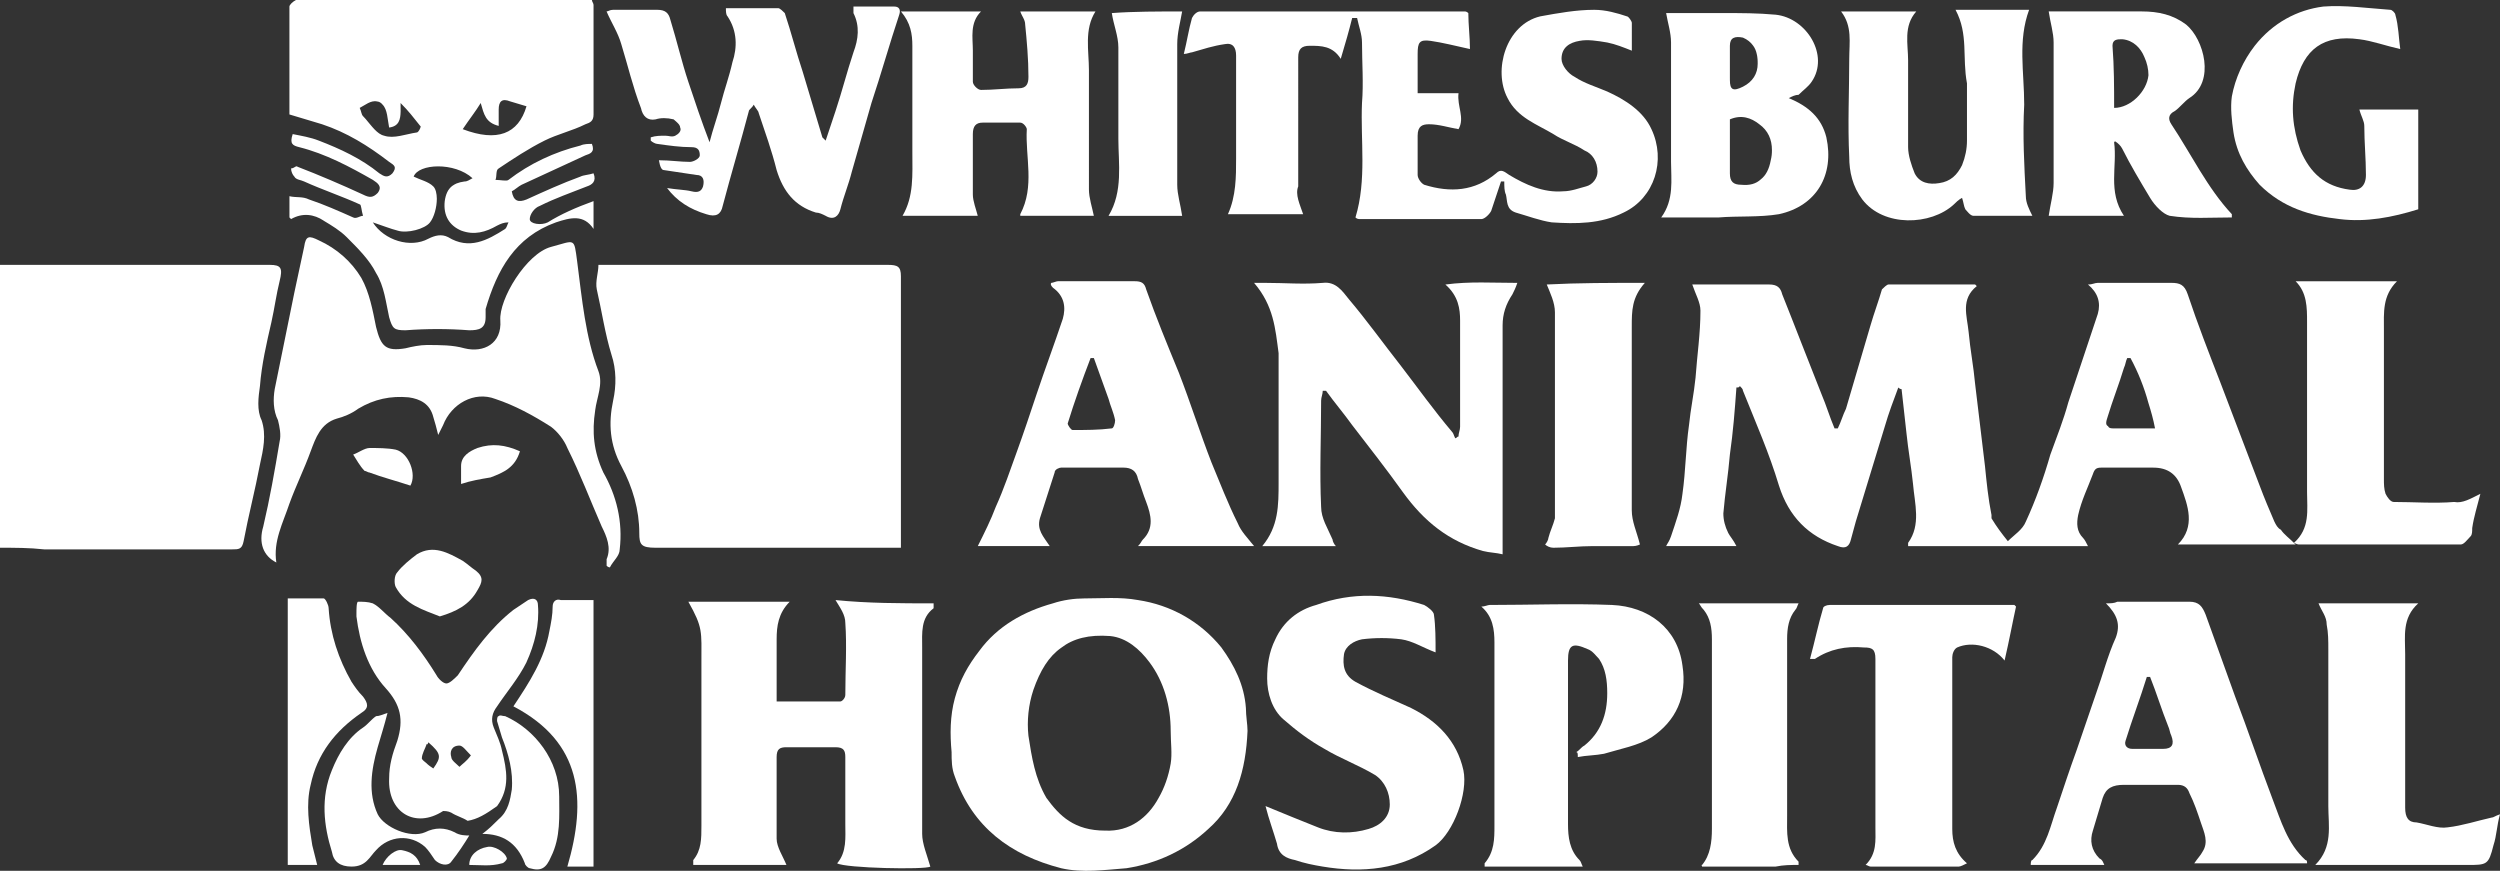
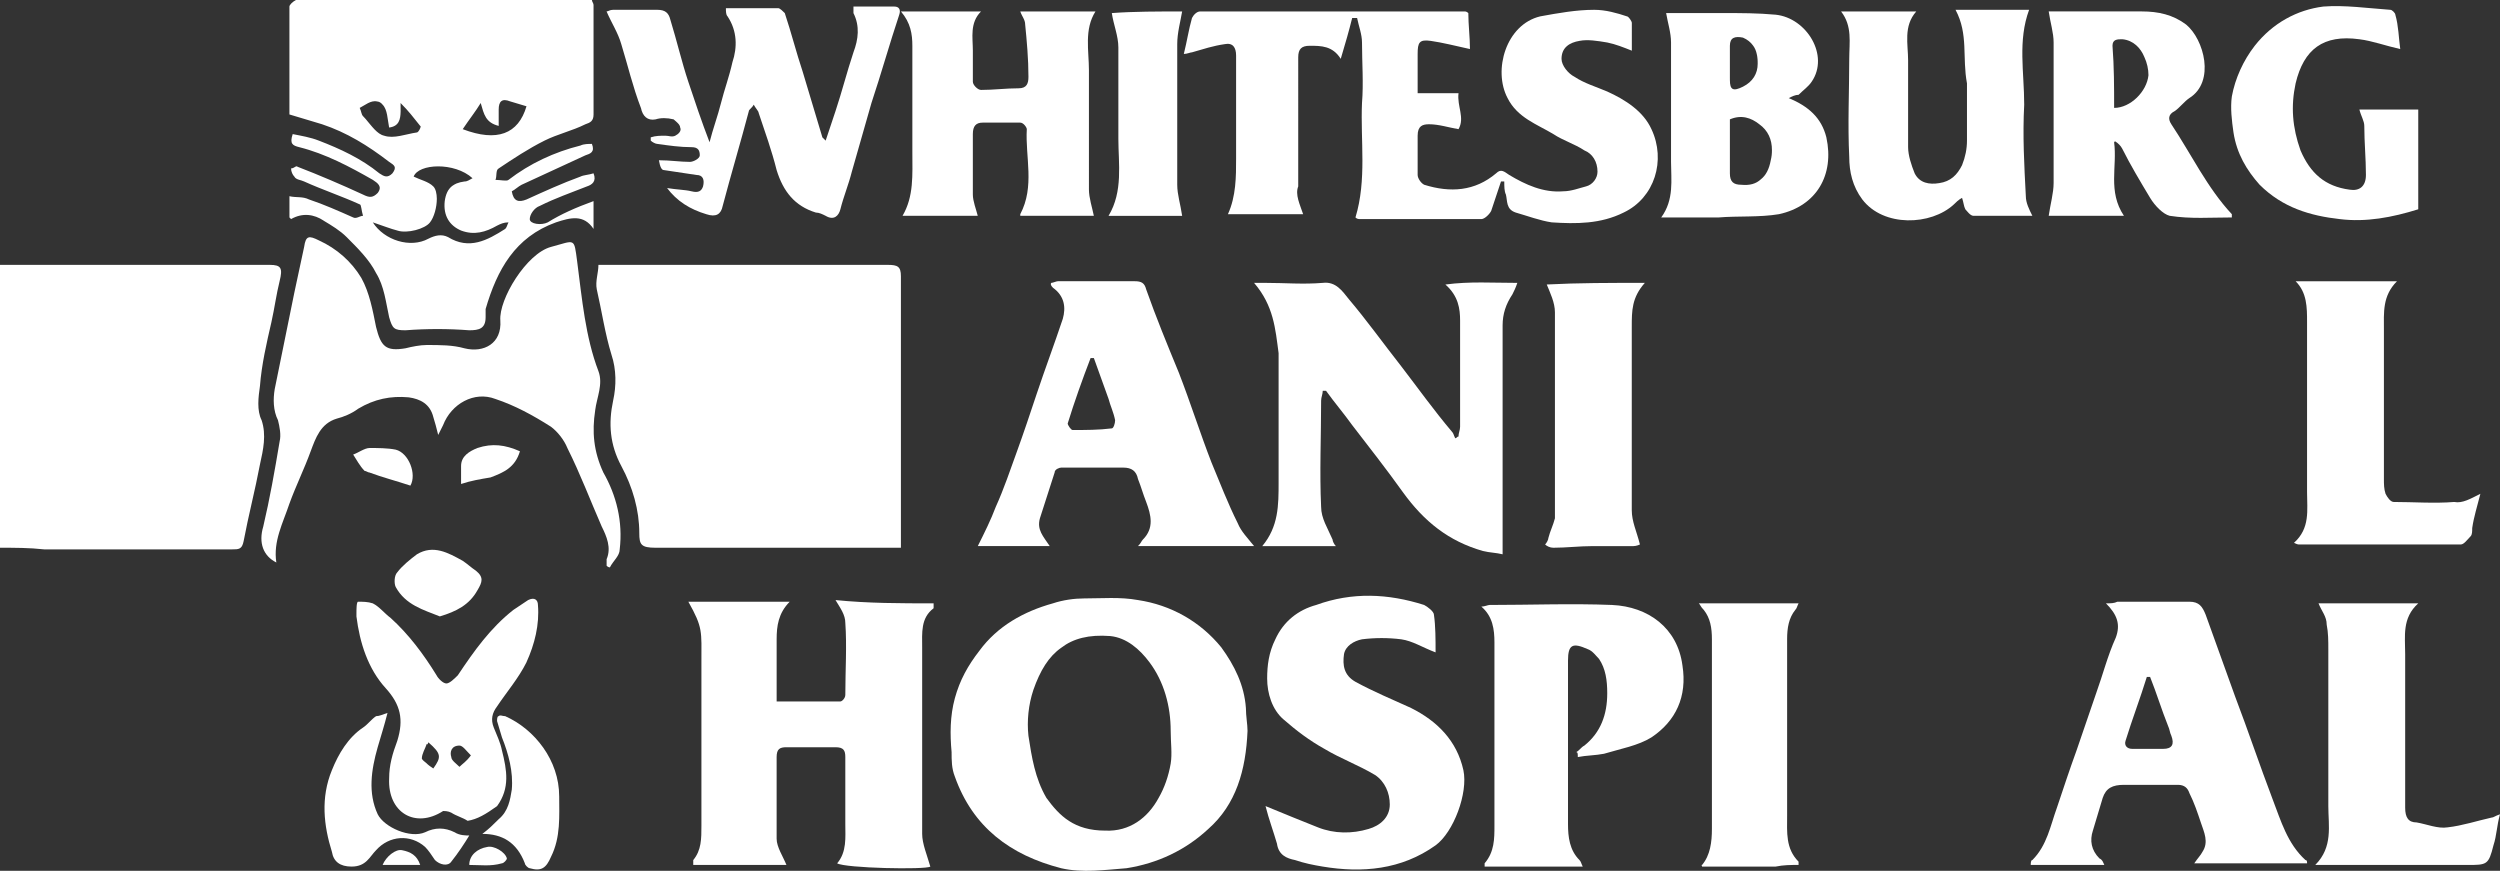
<svg xmlns="http://www.w3.org/2000/svg" id="Layer_1" version="1.1" viewBox="0 0 216 75.238">
  <rect x="0" y="0" width="216" height="75.238" fill="#333333" stroke="none" />
  <defs>
    <style>
      .st0 {
        fill: #fff;
      }
    </style>
  </defs>
-   <path class="st0" d="M159.916,46.619c.141-.565.283-.989.424-1.554.848-2.825,1.695-5.509,2.543-8.335.283-.989.706-2.119,1.13-3.249q.141.141.283.141c.141,1.271.283,2.543.424,3.814.141,1.413.424,2.967.565,4.379.141,1.695.706,3.532-.424,5.086v.283h15.54c-.141-.283-.283-.565-.424-.706-.565-.565-.565-1.271-.424-1.978.283-1.271.848-2.402,1.271-3.532.141-.424.283-.565.706-.565h4.521q1.836,0,2.402,1.695c.565,1.554,1.271,3.39-.283,4.944h10.171c-.565-.565-.989-.848-1.271-1.271-.283-.141-.424-.424-.565-.706-.424-.989-.848-1.978-1.271-3.108-1.13-2.967-2.26-5.933-3.39-8.9-.989-2.543-1.978-5.086-2.825-7.629-.283-.848-.706-.989-1.413-.989h-6.357c-.283,0-.424.141-.848.141.848.706,1.13,1.554.848,2.543-.848,2.543-1.695,5.086-2.543,7.628-.424,1.554-.989,2.967-1.554,4.521-.565,1.978-1.271,3.956-2.119,5.792-.283.706-.989,1.13-1.554,1.695-.565-.706-.989-1.271-1.413-1.978v-.283c-.283-1.413-.424-2.825-.565-4.238-.283-2.402-.565-4.662-.848-7.063-.141-1.554-.424-2.967-.565-4.521-.141-1.413-.706-2.825.706-3.956l-.141-.141h-7.487c-.141,0-.424.283-.565.424-.283.989-.706,2.119-.989,3.108-.706,2.402-1.413,4.803-2.119,7.205-.283.565-.424,1.13-.706,1.695h-.283c-.424-.989-.706-1.978-1.13-2.967-1.13-2.825-2.26-5.792-3.391-8.617-.141-.565-.424-.848-1.13-.848h-6.64c.283.848.706,1.554.706,2.26,0,1.978-.283,3.814-.424,5.792-.141,1.413-.424,2.684-.565,4.097-.283,1.978-.283,3.956-.565,5.933-.141,1.271-.565,2.402-.989,3.673-.141.424-.283.565-.424.848h6.075c-.283-.565-.565-.848-.706-1.13-.283-.565-.424-1.13-.424-1.695.141-1.695.424-3.39.565-5.086.283-1.978.424-3.814.565-5.792.141,0,.283,0,.283-.141.141.141.283.283.283.424,1.13,2.825,2.26,5.368,3.108,8.194.848,2.684,2.543,4.379,5.086,5.227.706.283.989,0,1.13-.565ZM182.096,36.023c.424-1.413.989-2.825,1.413-4.238.141-.283.141-.565.283-.848h.283c.66,1.226,1.179,2.521,1.545,3.872.225.708.43,1.434.574,2.202h-3.673c-.232,0-.341-.074-.384-.188-.262-.118-.154-.457-.04-.801Z" />
  <path class="st0" d="M77.839,47.325v-23.451c0-.848-.283-.989-1.13-.989h-25.005c0,.706-.283,1.413-.141,2.119.424,1.836.706,3.814,1.271,5.651.424,1.271.424,2.684.141,3.956-.424,1.978-.283,3.814.706,5.651s1.554,3.814,1.554,5.792c0,.989.141,1.271,1.413,1.271h21.19Z" />
  <path class="st0" d="M22.603,36.306c-.424-.848-.283-1.978-.141-2.967.141-1.836.565-3.673.989-5.509.283-1.271.424-2.402.706-3.532.283-1.13.141-1.413-.848-1.413H0v24.44c1.271,0,2.543,0,3.814.141h16.246c.565,0,.848,0,.989-.706.424-2.26.989-4.379,1.413-6.64.283-1.271.565-2.543.141-3.814Z" />
  <path class="st0" d="M27.971,19.071c.706.424,1.413.848,1.978,1.413.989.989,1.978,1.978,2.543,3.108.706,1.13.848,2.543,1.13,3.814.283.989.424,1.13,1.413,1.13,1.836-.141,3.673-.141,5.509,0,.848,0,1.413-.141,1.413-1.13v-.706c.989-3.39,2.543-6.216,6.075-7.487,1.271-.424,2.402-.706,3.249.565v-2.402c-1.554.565-2.825,1.13-3.956,1.836-.565.283-1.554.141-1.554-.283s.424-.989.848-1.13c1.413-.706,2.684-1.13,4.097-1.695.424-.141.848-.424.565-1.13-.424.141-.848.141-1.13.283-1.554.565-3.108,1.271-4.662,1.978-.706.283-1.13.141-1.271-.706.283-.141.565-.424.848-.565l5.509-2.543c.424-.141.848-.283.565-.989-.283,0-.706,0-.989.141-2.26.565-4.379,1.554-6.216,2.967-.141.141-.706,0-1.13,0,.141-.283,0-.848.283-.989,1.271-.848,2.543-1.695,3.956-2.402,1.13-.565,2.402-.848,3.532-1.413.424-.141.706-.283.706-.848V.424c0-.141-.141-.283-.141-.424h-25.57c-.283.141-.565.424-.565.565v9.324c.989.283,1.836.565,2.825.848,2.119.706,3.956,1.836,5.792,3.249.424.283.706.424.283.989-.424.424-.706.283-1.13,0-1.554-1.271-3.39-2.119-5.227-2.825-.706-.283-1.554-.424-2.26-.565-.283.848,0,.989.565,1.13,2.26.565,4.379,1.695,6.357,2.825.424.283.848.565.424,1.13-.424.424-.706.424-1.271.141-1.836-.848-3.814-1.695-5.651-2.402-.141-.141-.283.141-.565.141,0,.283.141.565.283.706.141.283.565.283.848.424,1.554.706,3.249,1.271,4.803,1.978.141,0,.141.565.283.989-.283,0-.565.283-.848.141-1.271-.565-2.543-1.13-3.814-1.554-.565-.283-1.13-.141-1.695-.283v1.836l.141.141c.989-.565,1.978-.424,2.825.141ZM41.533,8.9c.283.989.424,1.695,1.554,1.978v-1.413c0-.706.283-.989.989-.706.424.141.989.283,1.413.424-.706,2.402-2.543,3.108-5.51,1.978.565-.848,1.13-1.554,1.554-2.26ZM33.198,11.725c-.612-.122-1.117-.88-1.609-1.448-.076-.084-.152-.172-.228-.248-.141-.141-.141-.424-.283-.706.44-.22.966-.688,1.511-.555.163.013.32.089.467.273.424.424.424,1.271.565,1.978.847-.106.98-.688.993-1.389.002-.226-.004-.469-.004-.73.706.706,1.13,1.271,1.695,1.978.141,0-.141.565-.283.565-.124.018-.247.04-.371.064-.37.074-.738.17-1.095.236-.477.088-.936.124-1.36-.018ZM34.328,19.919c.848.283,2.402-.141,2.825-.706.35-.437.59-1.307.589-2.041-.005-.454-.097-.858-.307-1.067-.424-.424-1.13-.565-1.695-.848.424-1.13,3.532-1.271,5.086.141-.283.141-.424.283-.706.283-.254.032-.47.092-.667.167-.069.028-.131.061-.192.095-.073.037-.134.083-.197.128-.368.288-.556.721-.639,1.305-.141,1.271.424,2.119,1.413,2.543,1.13.424,2.119.141,3.108-.424.283-.141.565-.283.989-.283-.141.283-.141.424-.283.565-1.554.989-3.108,1.836-4.944.706-.565-.283-1.13-.141-1.695.141-1.554.848-3.814.141-4.803-1.413.848.283,1.554.565,2.119.706Z" />
  <path class="st0" d="M105.81,3.814c.706-.141.989.283.989.989v8.9c0,1.554,0,3.249-.706,4.803h6.498c-.283-.848-.706-1.695-.424-2.402V4.944c0-.706.283-.989.989-.989.989,0,1.978,0,2.684,1.13.424-1.413.706-2.402.989-3.532h.424c.141.706.424,1.413.424,2.119,0,1.695.141,3.532,0,5.227-.141,3.249.424,6.64-.565,9.889.141.141.283.141.424.141h10.454c.283,0,.706-.424.848-.706.283-.848.565-1.695.848-2.543h.283c0,.424,0,.848.141,1.13.141.565,0,1.271.848,1.554.989.283,2.119.706,3.108.848,2.119.141,4.238.141,6.216-.848,2.684-1.271,3.673-4.521,2.402-7.205-.706-1.554-2.26-2.543-3.814-3.249-.989-.424-1.978-.706-2.825-1.271-.565-.283-1.13-.989-1.13-1.554,0-.989.706-1.413,1.554-1.554.706-.141,1.554,0,2.402.141.706.141,1.413.424,2.119.706V1.978c0-.141-.283-.565-.424-.565-.848-.283-1.836-.565-2.825-.565-1.554,0-3.108.283-4.662.565-2.967.706-4.097,4.662-2.825,7.063.848,1.695,2.543,2.26,3.956,3.108.848.565,1.836.848,2.684,1.413.706.283,1.13.989,1.13,1.836,0,.565-.424,1.13-.989,1.271-.565.141-1.271.424-1.978.424-1.695.141-3.249-.565-4.662-1.413-.424-.283-.706-.565-1.13-.141-1.837,1.554-3.956,1.695-6.216.989-.283-.141-.565-.565-.565-.848v-3.39c0-.848.424-.989.989-.989.848,0,1.695.283,2.543.424.565-.989-.141-1.978,0-3.108h-3.532v-3.39c0-.989.141-1.271,1.13-1.13.989.141,2.119.424,3.39.706,0-.989-.141-2.119-.141-3.108-.141-.141-.283-.141-.283-.141h-22.886c-.283,0-.565.283-.706.565-.283.989-.424,1.978-.706,3.108.283,0,.565-.141.706-.141.989-.283,1.836-.565,2.825-.706Z" />
  <path class="st0" d="M73.036,53.823c.141,1.978,0,4.097,0,6.216,0,.283-.283.565-.424.565h-5.51v-5.368c0-1.13.141-2.26,1.13-3.249h-8.759c1.271,2.26,1.13,2.543,1.13,5.227v14.127c0,1.13,0,2.119-.706,2.967v.424h8.052c-.283-.706-.848-1.554-.848-2.26v-7.063c0-.706.283-.848.848-.848h4.238c.706,0,.848.283.848.848v5.792c0,1.13.141,2.402-.706,3.39.706.424,7.628.565,8.052.283-.283-.989-.706-1.978-.706-2.825v-16.105c0-1.271-.141-2.543.989-3.391v-.424c-2.825,0-5.651,0-8.476-.283.424.706.848,1.271.848,1.978Z" />
  <path class="st0" d="M105.528,55.942c-1.836-2.26-4.379-3.673-7.205-4.097-1.554-.283-3.108-.141-4.662-.141-.848,0-1.837.141-2.684.424-2.543.706-4.803,1.978-6.357,4.097-.989,1.271-1.695,2.543-2.119,4.097-.424,1.554-.424,3.108-.283,4.662,0,.706,0,1.413.283,2.119,1.554,4.379,4.803,6.781,9.182,7.911,1.836.424,3.814.141,5.651,0,2.684-.424,5.086-1.554,7.063-3.391,2.402-2.119,3.249-5.086,3.39-8.476,0-.565-.141-1.271-.141-1.978-.141-1.978-.989-3.673-2.119-5.227ZM101.148,65.973c-.189,1.088-.54,2.093-1.036,2.954-.938,1.74-2.518,2.934-4.615,2.838-2.684,0-3.956-1.271-5.086-2.825-.989-1.695-1.271-3.532-1.554-5.368-.141-1.271,0-2.684.424-3.956.586-1.686,1.333-2.905,2.421-3.658,1.026-.786,2.372-1.146,4.219-1.004,1.413.141,2.543,1.13,3.39,2.26,1.271,1.695,1.837,3.814,1.837,5.933,0,.989.141,1.978,0,2.825Z" />
  <path class="st0" d="M51.422,35.458c.141-1.13.706-2.26.283-3.39-1.13-2.967-1.413-6.216-1.837-9.465-.283-2.119-.141-1.836-2.26-1.271-2.119.565-4.521,4.521-4.379,6.357.141,1.978-1.413,2.825-3.108,2.402-.989-.283-2.119-.283-3.249-.283-.565,0-1.271.141-1.836.283-1.695.283-2.119-.141-2.543-1.836-.283-1.413-.565-2.967-1.271-4.238-.848-1.413-2.119-2.543-3.673-3.249-.848-.424-1.13-.424-1.271.565-.283,1.271-.565,2.684-.848,3.956-.565,2.825-1.13,5.509-1.695,8.335-.141.848-.141,1.836.283,2.684.141.565.283,1.271.141,1.837-.424,2.543-.848,4.944-1.413,7.346-.424,1.413,0,2.543,1.13,3.108-.283-1.836.565-3.39,1.13-5.086.565-1.554,1.271-2.967,1.836-4.521.424-1.13.848-2.402,2.26-2.825.565-.141,1.271-.424,1.836-.848,1.413-.848,2.825-1.13,4.379-.989.989.141,1.836.565,2.119,1.695.141.424.283.989.424,1.554.283-.565.424-.848.424-.848.706-1.836,2.684-2.967,4.521-2.26,1.695.565,3.249,1.413,4.803,2.402.565.424,1.13,1.13,1.413,1.836,1.13,2.26,1.978,4.521,2.967,6.781.424.848.848,1.836.424,2.825v.565q.141.141.283.141c.283-.565.848-.989.848-1.554.283-2.402-.283-4.662-1.413-6.64-.848-1.836-.989-3.532-.706-5.368Z" />
  <path class="st0" d="M109.06,47.184h6.357c-.141-.141-.283-.424-.283-.565-.424-.989-.989-1.836-.989-2.825-.141-2.967,0-6.075,0-9.182,0-.283.141-.565.141-.848h.283c.706.989,1.554,1.978,2.26,2.967,1.413,1.836,2.967,3.814,4.379,5.792,1.836,2.543,3.956,4.238,6.922,5.086.565.141,1.13.141,1.695.283v-19.778c0-.989.283-1.837.848-2.684.141-.283.283-.565.424-.989-2.119,0-4.097-.141-6.216.141,1.13.989,1.271,2.119,1.271,3.108v9.182c0,.283-.141.565-.141.848-.141,0-.141.141-.283.141-.141-.283-.141-.424-.283-.565-1.554-1.836-2.967-3.814-4.379-5.651-1.554-1.978-2.967-3.956-4.521-5.792-.565-.706-1.13-1.554-2.26-1.413-1.695.141-3.249,0-4.944,0h-.989c1.695,1.978,1.837,3.956,2.119,6.075v11.16c0,1.978,0,3.814-1.413,5.51Z" />
  <path class="st0" d="M104.68,39.979c-.989-2.543-1.836-5.227-2.825-7.77-.989-2.402-1.978-4.803-2.825-7.205-.141-.565-.424-.706-.989-.706h-6.64c-.141,0-.424.141-.565.141q-.141.141.141.424c.989.706,1.13,1.695.848,2.684-.706,2.119-1.554,4.379-2.26,6.498-.565,1.695-1.13,3.39-1.695,4.944-.565,1.554-1.13,3.249-1.836,4.803-.424,1.13-.989,2.26-1.554,3.391h6.216c-.565-.848-1.13-1.413-.848-2.402.424-1.271.848-2.684,1.271-3.956,0-.283.424-.424.565-.424h5.368c.706,0,1.13.283,1.271.989.283.706.424,1.271.706,1.978.424,1.13.706,2.26-.283,3.249-.141.141-.141.283-.424.565h10.03c-.565-.706-1.13-1.271-1.413-1.978-.848-1.695-1.554-3.532-2.26-5.227ZM96.063,37.012c-1.13.141-2.26.141-3.39.141-.141,0-.424-.424-.424-.565.565-1.837,1.271-3.814,1.978-5.651h.283c.424,1.13.848,2.402,1.271,3.532.141.565.424,1.13.565,1.836,0,.283-.141.706-.283.706Z" />
  <path class="st0" d="M199.189,74.307c-1.554-1.413-2.119-3.39-2.825-5.227-1.13-2.967-2.119-5.933-3.249-8.9-.848-2.402-1.695-4.662-2.543-7.063-.283-.706-.565-1.13-1.413-1.13h-6.216c-.283.141-.565.141-.989.141.989.989,1.271,1.836.848,2.967-.706,1.554-1.13,3.249-1.695,4.803-.565,1.695-1.13,3.249-1.695,4.944-.565,1.554-1.13,3.249-1.695,4.944-.565,1.554-.848,3.249-2.119,4.521-.141,0-.141.283-.141.424h6.357c-.141-.283-.141-.424-.424-.565-.706-.706-.848-1.554-.565-2.402.283-.989.565-1.836.848-2.825.283-.848.848-1.13,1.836-1.13h4.662c.565,0,.848.283.989.706.424.848.706,1.695.989,2.543.283.848.706,1.695.141,2.543-.141.283-.424.565-.706.989h9.747c0-.141,0-.283-.141-.283ZM186.899,64.701h-2.684c-.424,0-.706-.283-.565-.706.565-1.836,1.271-3.673,1.836-5.509h.084s.022,0,.057,0h0c.045,0,.09,0,.141,0,.565,1.413.989,2.825,1.554,4.238.141.283.141.565.283.848q.424,1.13-.706,1.13Z" />
  <path class="st0" d="M121.915,61.169c-1.554-.706-3.249-1.413-4.803-2.26-.989-.565-1.13-1.413-.989-2.402.141-.706.848-1.13,1.554-1.271,1.13-.141,2.26-.141,3.39,0,.989.141,1.836.706,2.967,1.13,0-1.13,0-2.26-.141-3.249,0-.283-.565-.706-.848-.848-3.108-.989-6.216-1.13-9.324,0-1.554.424-2.825,1.413-3.532,2.967-.565,1.13-.706,2.26-.706,3.39,0,1.271.424,2.684,1.413,3.532,1.13.989,2.26,1.836,3.532,2.543,1.413.848,2.967,1.413,4.379,2.26.848.565,1.271,1.554,1.271,2.543,0,1.13-.848,1.836-1.836,2.119-1.413.424-2.967.424-4.379-.141-1.413-.565-2.825-1.13-4.521-1.836.283,1.13.706,2.26.989,3.249.141.989.848,1.271,1.554,1.413.848.283,1.554.424,2.402.565,3.391.565,6.781.283,9.748-1.836,1.554-1.13,2.825-4.521,2.402-6.498-.565-2.543-2.26-4.238-4.521-5.368Z" />
  <path class="st0" d="M139.291,52.269c-3.532-.141-7.063,0-10.595,0-.141,0-.424.141-.706.141.989.848,1.13,1.978,1.13,3.108v15.822c0,1.13,0,2.26-.848,3.249v.283h8.476c-.141-.283-.141-.424-.283-.565-.848-.848-.989-1.978-.989-3.108v-14.127c0-1.413.424-1.554,1.695-.989.424.141.706.565.989.848.565.848.706,1.837.706,2.967,0,1.836-.565,3.39-1.978,4.521-.283.141-.424.424-.706.565.141,0,.141.141.141.424.706-.141,1.554-.141,2.26-.283,1.413-.424,2.967-.706,4.097-1.413,2.119-1.413,3.108-3.532,2.684-6.216-.424-3.249-2.967-5.086-6.075-5.227Z" />
  <path class="st0" d="M55.377,9.324c.141.706.565,1.13,1.271.989.424-.141.989-.141,1.554,0,.141.141.565.424.565.706.141.283-.141.565-.424.706-.283.141-.565,0-.848,0-.424,0-.848,0-1.271.141v.283c.141.141.424.283.565.283.989.141,1.978.283,2.967.283.565,0,.706.283.706.706,0,.283-.565.565-.848.565-.848,0-1.695-.141-2.684-.141q.141.848.424.848c.989.141,1.836.283,2.825.424.565,0,.706.424.565.989-.141.424-.424.565-.989.424-.565-.141-1.271-.141-2.119-.283.848,1.13,1.978,1.836,3.39,2.26.848.283,1.271,0,1.413-.706.706-2.684,1.554-5.51,2.26-8.194,0-.141.283-.283.424-.565.141.283.424.565.424.706.565,1.695,1.13,3.249,1.554,4.944.565,1.836,1.554,3.108,3.39,3.673.283,0,.565.141.848.283.706.424,1.13,0,1.271-.565.283-1.13.706-2.119.989-3.249.565-1.978,1.13-3.956,1.695-5.933.848-2.543,1.554-5.086,2.402-7.629.141-.424,0-.706-.424-.706h-3.532v.565c.565,1.13.424,2.26,0,3.39-.565,1.695-.989,3.39-1.554,5.086-.283.848-.565,1.695-.848,2.543l-.283-.283c-.565-1.837-1.13-3.814-1.695-5.651-.565-1.695-.989-3.391-1.554-5.086-.141-.141-.424-.424-.565-.424h-4.521c0,.283,0,.565.141.706.848,1.271.848,2.684.424,3.956-.283,1.271-.706,2.402-.989,3.532s-.706,2.26-.989,3.39c-.706-1.836-1.271-3.532-1.836-5.227s-.989-3.532-1.554-5.368c-.141-.565-.424-.848-1.13-.848h-3.814c-.283,0-.424.141-.565.141.424.989.989,1.837,1.271,2.825.565,1.836.989,3.673,1.695,5.51Z" />
  <path class="st0" d="M78.828,13.138c0,1.978.141,3.814-.848,5.509h6.498c-.141-.565-.424-1.271-.424-1.836v-5.227c0-.706.283-.989.848-.989h3.249c.283,0,.565.424.565.565-.141,2.402.706,4.944-.565,7.346v.141h6.357c-.141-.706-.424-1.554-.424-2.26V6.075c0-1.695-.424-3.532.565-5.086h-6.498c.141.424.424.706.424,1.13.141,1.413.283,2.967.283,4.521,0,.565-.141.989-.848.989-1.13,0-2.119.141-3.249.141-.283,0-.706-.424-.706-.706v-2.684c0-1.13-.283-2.402.706-3.391h-6.922c.848.989.989,1.978.989,2.967v9.182Z" />
  <path class="st0" d="M159.775,5.086c0,2.825-.141,5.651,0,8.476,0,1.271.283,2.543,1.13,3.673,1.836,2.402,5.933,2.26,7.911.424.141-.141.424-.424.706-.565.141.424.141.706.283.989.141.141.424.565.706.565h5.086c-.283-.565-.565-1.13-.565-1.695-.141-2.684-.283-5.227-.141-7.911,0-2.825-.565-5.51.424-8.194h-6.357c1.13,2.119.565,4.097.989,6.357v4.944c0,.706-.141,1.413-.424,2.119-.424.848-.989,1.413-1.978,1.554-.848.141-1.695,0-2.119-.848-.283-.706-.565-1.554-.565-2.26v-7.487c0-1.413-.424-2.967.706-4.238h-6.498c.989,1.271.706,2.684.706,4.097Z" />
  <path class="st0" d="M148.474,18.789c1.695-.141,3.532,0,5.227-.283,3.249-.706,4.803-3.39,4.097-6.64-.424-1.695-1.554-2.684-3.249-3.391.283-.141.565-.283.848-.283.424-.424.848-.706,1.13-1.13,1.554-2.26-.424-5.509-3.108-5.792-1.554-.141-2.967-.141-4.521-.141h-4.944c.141.848.424,1.695.424,2.543v10.313c0,1.554.283,3.249-.848,4.803h4.944ZM149.462,6.781v-2.825c0-.706.424-.848,1.13-.706.389.167.666.401.862.673.172.218.273.476.331.749.012.05.022.101.031.152.004.027.008.054.012.081.022.153.036.308.036.464,0,.008-.003.015-.003.023,0,.039.003.079.003.118,0,.848-.424,1.554-1.271,1.978-.848.424-1.13.283-1.13-.565v-.141ZM149.462,10.313c.989-.424,1.836-.141,2.543.424.754.539,1.095,1.325,1.09,2.232.005.289-.028.582-.101.876-.142.782-.428,1.313-.857,1.648-.412.384-.952.544-1.686.471-.706,0-.989-.283-.989-.989v-4.662Z" />
  <path class="st0" d="M177.01,18.647h6.498c-1.413-2.119-.565-4.238-.848-6.357.049-.049.059-.066.074-.086.256.151.504.395.632.651.706,1.413,1.554,2.825,2.402,4.238.424.706,1.13,1.413,1.695,1.554,1.836.283,3.532.141,5.368.141v-.283c-2.119-2.26-3.532-5.227-5.227-7.77-.283-.424-.283-.848.283-1.13.424-.283.848-.848,1.271-1.13,2.26-1.413,1.271-5.086-.283-6.357-1.13-.848-2.402-1.13-3.814-1.13h-8.052c.141.989.424,1.836.424,2.684v12.149c0,.848-.283,1.836-.424,2.825ZM183.367,3.39c.956.087,1.589.764,1.903,1.534.234.497.357,1.057.357,1.574-.141,1.413-1.554,2.825-2.967,2.825,0-1.836,0-3.532-.141-5.368,0-.565.424-.565.848-.565Z" />
-   <path class="st0" d="M158.08,52.269c-.283,0-.565.141-.565.283-.424,1.413-.706,2.825-1.13,4.379h.424c1.271-.848,2.684-1.13,4.238-.989.706,0,.989.141.989.989v14.551c0,1.13.141,2.26-.848,3.249.141,0,.283.141.424.141h7.629c.141,0,.424-.141.706-.283-.989-.848-1.271-1.836-1.271-2.967v-14.833c0-.283.141-.706.424-.848,1.271-.565,3.108-.141,4.097,1.13.424-1.836.706-3.39.989-4.662l-.141-.141h-15.963Z" />
  <path class="st0" d="M206.111,42.663c-.141-.424-.141-.848-.141-1.271v-12.855c0-1.554-.141-2.967,1.13-4.238h-8.759c.989.989.989,2.26.989,3.532v14.692c0,1.554.283,3.108-1.13,4.379q.283.141.424.141h13.986c.283,0,.565-.424.848-.706.141-.141.141-.424.141-.706.141-.989.424-1.837.706-2.967-.848.424-1.554.848-2.26.706-1.695.141-3.532,0-5.227,0-.283,0-.565-.424-.706-.706Z" />
  <path class="st0" d="M215.294,70.634c-1.271.283-2.543.706-3.814.848-.848.141-1.836-.283-2.684-.424-.706,0-.989-.424-.989-1.271v-13.279c0-1.554-.283-3.108,1.13-4.379h-8.617c.283.706.706,1.13.706,1.836.141.706.141,1.413.141,2.119v13.562c0,1.695.424,3.532-1.13,5.086h13.138c1.695,0,1.836,0,2.26-1.695.283-.848.283-1.695.565-2.684-.424.141-.565.283-.706.283Z" />
  <path class="st0" d="M195.234,15.963c1.978,1.978,4.379,2.684,6.922,2.967,2.26.283,4.521-.141,6.781-.848v-8.617h-5.086c.141.565.424.989.424,1.413,0,1.413.141,2.825.141,4.238,0,.989-.565,1.413-1.413,1.271-2.119-.283-3.39-1.413-4.238-3.39-.706-1.978-.848-3.814-.424-5.792.706-2.967,2.402-4.238,5.509-3.814,1.13.141,2.26.565,3.532.848-.141-.989-.141-1.978-.424-2.967,0-.141-.283-.424-.424-.424-1.978-.141-3.956-.424-5.792-.283-2.26.283-4.379,1.413-5.933,3.39-.989,1.271-1.695,2.825-1.978,4.379-.141.989,0,2.119.141,3.108.283,1.836,1.13,3.249,2.26,4.521Z" />
  <path class="st0" d="M45.489,57.214c.706-1.554,1.13-3.249.989-4.944,0-.424-.283-.706-.848-.424-.424.283-.848.565-1.271.848-1.978,1.554-3.39,3.532-4.803,5.651-.283.283-.706.706-.989.706s-.706-.424-.848-.706c-1.13-1.836-2.402-3.532-3.956-4.944-.565-.424-.989-.989-1.554-1.271-.424-.141-.848-.141-1.271-.141-.141,0-.141.706-.141.989v.283c.283,2.26.989,4.521,2.543,6.216,1.271,1.413,1.554,2.684.989,4.521-.424,1.13-.706,2.119-.706,3.249-.141,2.967,2.26,4.379,4.662,2.825.141,0,.424,0,.706.141.424.283.989.424,1.413.706.848-.141,1.554-.565,2.543-1.271,1.13-1.554.848-3.108.424-4.803-.141-.706-.424-1.271-.706-1.978-.283-.706-.141-1.271.283-1.836.848-1.271,1.836-2.402,2.543-3.814ZM37.436,66.396c-.223-.148-.441-.298-.602-.467-.17-.127-.323-.253-.387-.38,0-.424.283-.848.424-1.271.024.013.04.025.064.039.027-.06.059-.123.078-.18,1.13.989,1.13,1.271.424,2.26ZM39.697,66.255c-.283-.283-.706-.565-.706-.848-.141-.424,0-.989.706-.989.283,0,.565.424.989.848-.424.565-.706.706-.989.989Z" />
  <path class="st0" d="M142.116,24.439c-2.967,0-5.792,0-8.476.141.283.706.706,1.554.706,2.402v17.8c-.141.565-.424,1.13-.565,1.695,0,.141-.141.424-.283.565.141.141.424.283.706.283,1.13,0,2.26-.141,3.39-.141h3.532c.283,0,.565-.141.565-.141-.283-1.13-.706-1.978-.706-2.967v-15.822c0-1.413,0-2.543,1.13-3.814Z" />
  <path class="st0" d="M154.407,55.236c0-.989.141-1.836.706-2.543.141-.141.141-.283.283-.565h-8.617c.141.141.141.283.424.565.565.706.706,1.554.706,2.543v16.387c0,1.13-.141,2.26-.848,3.108-.141,0,0,0,0,.141h6.357c.706-.141,1.271-.141,1.978-.141v-.283c-1.13-1.13-.989-2.543-.989-3.956v-15.257Z" />
  <path class="st0" d="M102.137,18.647c-.141-.989-.424-1.836-.424-2.684V3.814c0-.989.283-1.978.424-2.825-1.978,0-4.238,0-6.075.141.141.989.565,1.978.565,2.967v7.911c0,2.119.424,4.521-.848,6.64h6.357Z" />
-   <path class="st0" d="M26.841,67.809c.565-2.684,2.119-4.662,4.379-6.216.706-.424.565-.848.141-1.413-.424-.424-.706-.848-.989-1.271-1.13-1.978-1.836-4.097-1.978-6.357,0-.283-.283-.848-.424-.848h-3.108v23.027h2.543c-.141-.565-.283-1.13-.424-1.695-.283-1.695-.565-3.532-.141-5.227Z" />
-   <path class="st0" d="M47.749,52.411c0,.706-.141,1.413-.283,2.119-.424,2.402-1.695,4.379-3.108,6.498,5.933,3.108,6.357,8.052,4.662,13.844h2.26v-23.027h-2.825c-.424-.141-.706.141-.706.565Z" />
  <path class="st0" d="M39.273,71.906c-.848-.424-1.695-.424-2.543,0-1.271.565-3.532-.424-4.097-1.554-.848-1.836-.565-3.814,0-5.792.283-.989.565-1.836.848-2.967-.424.141-.706.283-.989.283-.424.283-.706.706-1.13.989-1.271.848-2.119,2.26-2.684,3.673-.989,2.402-.706,4.803,0,7.063.141.848.706,1.271,1.695,1.271,1.271,0,1.554-.848,2.119-1.413,1.13-1.271,2.967-1.413,4.238-.283.283.283.565.706.848,1.13.424.424,1.13.565,1.413.141.565-.706,1.13-1.554,1.554-2.26-.283,0-.848,0-1.271-.283Z" />
  <path class="st0" d="M43.652,61.876c-.283,0-.424-.141-.565,0-.141,0-.141.283-.141.424.141.424.283.989.424,1.413.565,1.413.989,2.967.848,4.521-.141.848-.283,1.836-1.13,2.543-.424.424-.848.848-1.413,1.271,1.695,0,2.967.706,3.673,2.543,0,.141.283.424.424.424.989.283,1.413,0,1.836-.989.848-1.695.706-3.532.706-5.227,0-3.108-2.119-5.792-4.662-6.922Z" />
  <path class="st0" d="M36.024,47.89c-.565.424-1.271.989-1.695,1.554-.283.283-.283.989-.141,1.271.848,1.554,2.402,1.978,3.814,2.543,1.413-.424,2.543-.989,3.249-2.26.424-.706.565-1.13-.141-1.695-.424-.283-.706-.565-1.13-.848-1.271-.706-2.543-1.413-3.956-.565Z" />
  <path class="st0" d="M34.187,38.849c-.706-.141-1.554-.141-2.26-.141-.424,0-.989.424-1.413.565.283.424.565.989.989,1.413.141,0,.283.141.424.141,1.13.424,2.26.706,3.532,1.13.565-.989-.141-2.825-1.271-3.108Z" />
  <path class="st0" d="M41.25,38.708c-.706.283-1.413.706-1.413,1.554v1.554c.848-.283,1.695-.424,2.543-.565,1.13-.424,2.119-.848,2.543-2.26-1.271-.565-2.402-.706-3.673-.283Z" />
  <path class="st0" d="M42.098,73.177c-.848.141-1.554.706-1.554,1.554.989,0,1.836.141,2.825-.141.141,0,.424-.283.424-.424-.141-.565-1.13-1.13-1.695-.989Z" />
  <path class="st0" d="M34.752,73.46c-.565-.141-1.413.565-1.695,1.271h3.249c-.283-.848-.848-1.13-1.554-1.271Z" />
</svg>